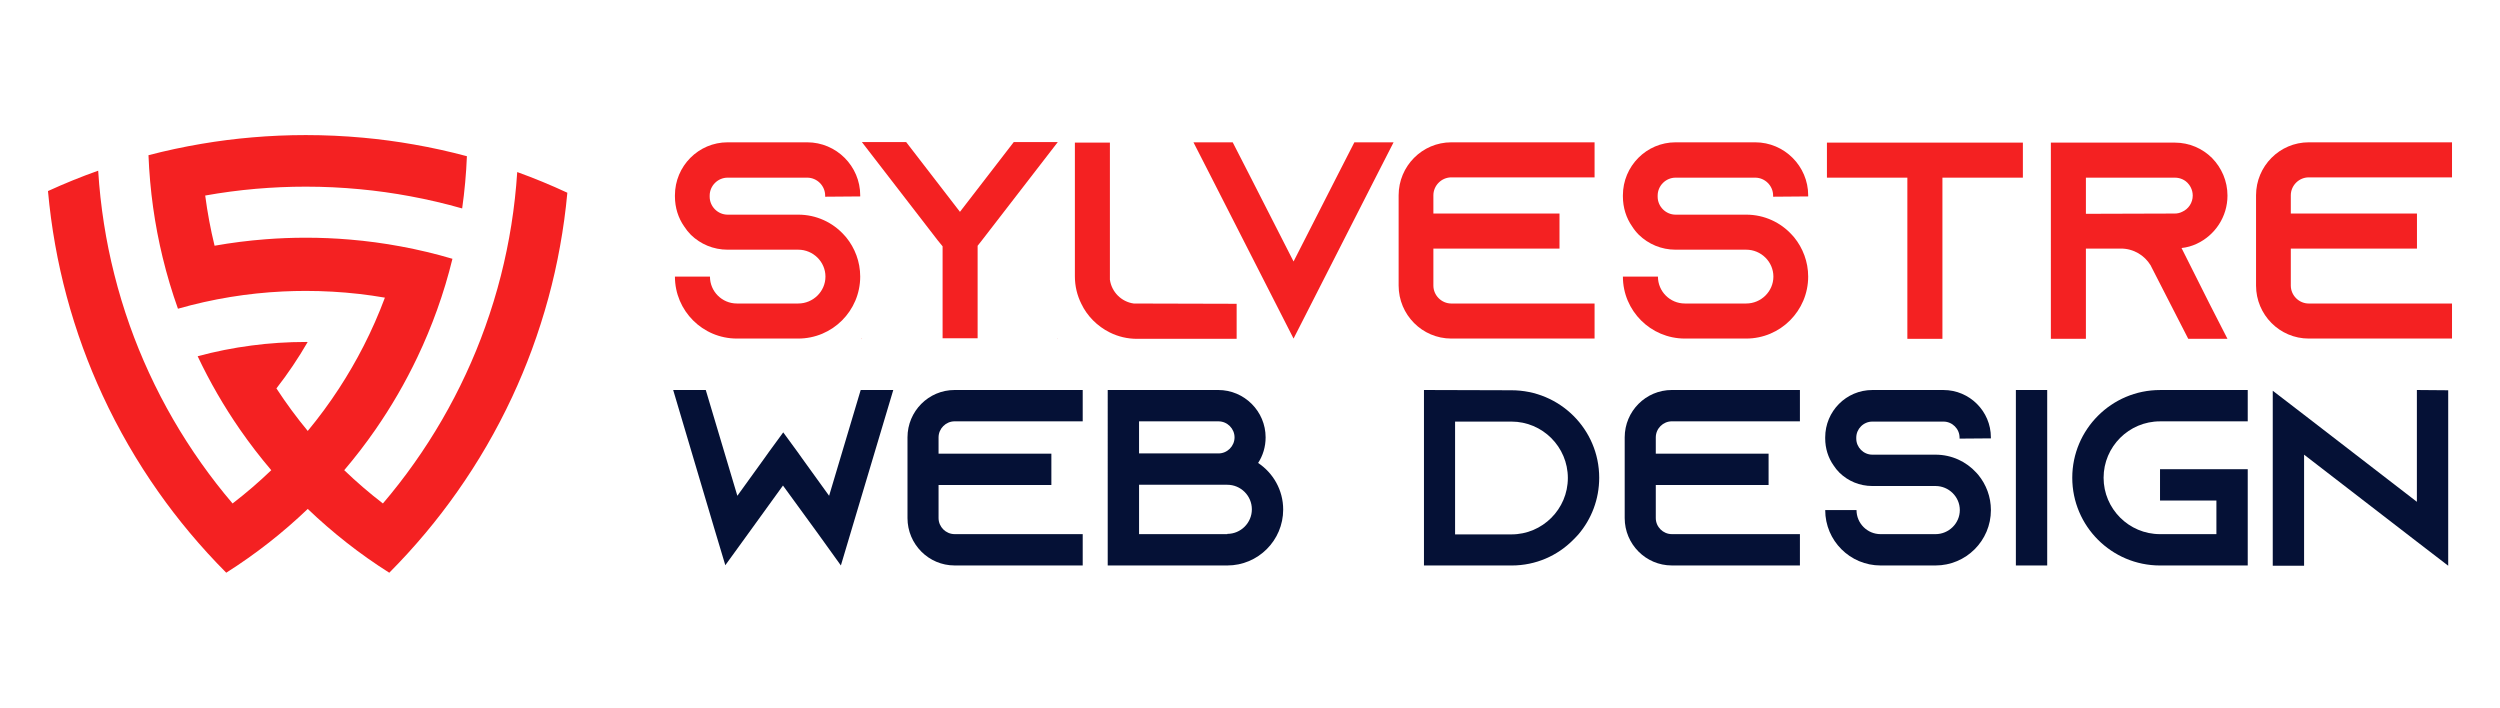
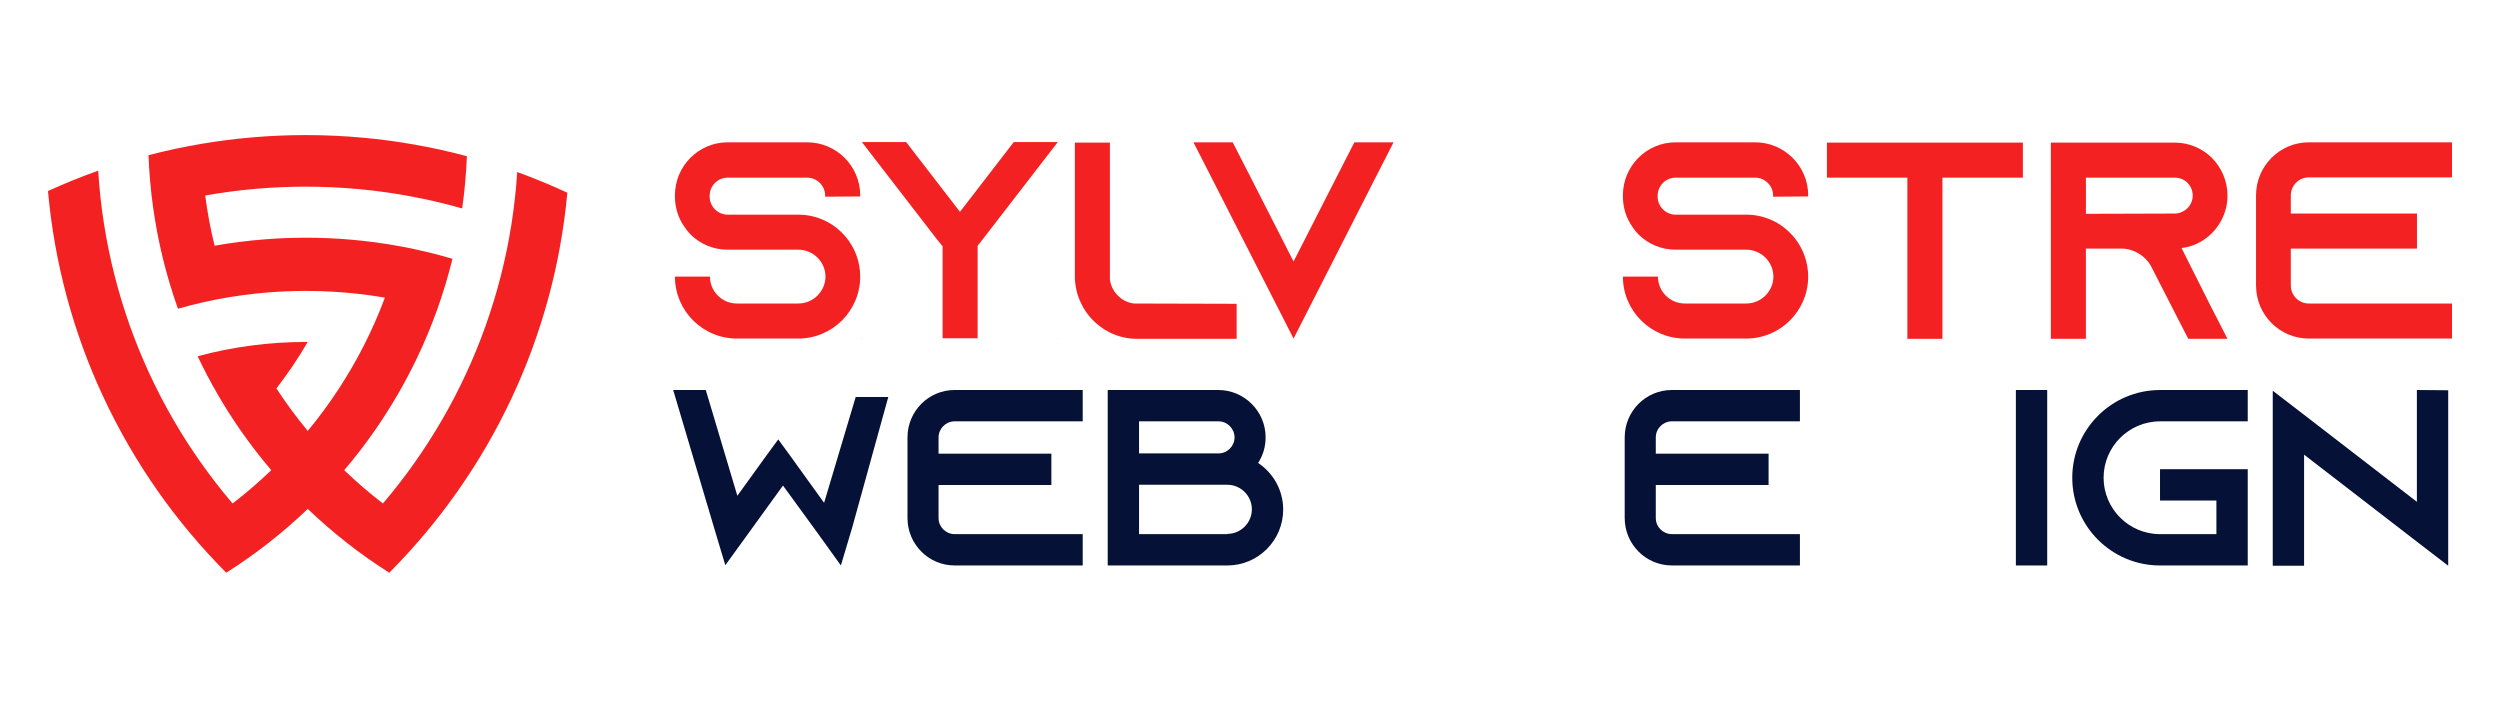
<svg xmlns="http://www.w3.org/2000/svg" version="1.1" id="Calque_1" x="0px" y="0px" width="201.333px" height="57px" viewBox="0 0 201.333 57" enable-background="new 0 0 201.333 57" xml:space="preserve">
  <g>
    <g>
      <g>
        <path fill="#F42122" d="M66.453,15.842v-0.09c0-0.791-0.656-1.445-1.445-1.445h-6.411c-0.79,0-1.445,0.654-1.445,1.445v0.09     c0,0.79,0.655,1.445,1.445,1.445h5.688c1.468,0,2.776,0.632,3.68,1.625c0.067,0.068,0.113,0.135,0.181,0.203     c0.7,0.858,1.129,1.964,1.129,3.16c0,2.754-2.235,4.99-4.989,4.99h-4.943c-2.756,0-4.989-2.235-4.989-4.99h2.821     c0,1.196,0.971,2.167,2.168,2.167h4.943c1.196,0,2.19-0.972,2.19-2.167s-0.994-2.167-2.19-2.167h-5.688     c-1.152,0-2.191-0.451-2.958-1.196c-0.202-0.203-0.383-0.429-0.542-0.678c-0.474-0.677-0.744-1.512-0.744-2.415v-0.09     c0-2.348,1.896-4.268,4.244-4.268h6.411c2.348,0,4.267,1.92,4.267,4.268v0.09L66.453,15.842z" />
        <path fill="#F42122" d="M69.385,27.266h0.046l-0.046,0.044V27.266z M85.189,11.439l-6.119,7.925l-0.339,0.429v7.45H75.91v-7.406     l-0.386-0.473l-6.116-7.925h3.566l4.334,5.621l4.335-5.621H85.189z M85.165,27.266h0.024v0.044L85.165,27.266z" />
        <path fill="#F42122" d="M99.591,24.465v2.822h-8.015c-0.791,0-1.536-0.18-2.213-0.519c-0.992-0.497-1.807-1.31-2.28-2.303     c-0.337-0.677-0.519-1.421-0.519-2.212V11.485h2.82v11.039c0.138,0.993,0.927,1.784,1.92,1.919L99.591,24.465z" />
        <path fill="#F42122" d="M112.229,11.462l-1.443,2.823l-6.612,12.981l-6.617-12.981l-1.443-2.823h3.16l1.446,2.823l3.454,6.773     l3.453-6.773l1.444-2.823H112.229z" />
-         <path fill="#F42122" d="M115.435,15.729v1.467h10.157v2.822h-10.157v2.98c0,0.79,0.655,1.445,1.446,1.445h11.535v2.822h-11.535     c-2.349,0-4.245-1.919-4.245-4.267v-7.269c0-2.348,1.896-4.268,4.245-4.268h11.535v2.823h-11.535     C116.09,14.285,115.435,14.939,115.435,15.729z" />
        <path fill="#F42122" d="M142.795,15.842v-0.09c0-0.791-0.653-1.445-1.444-1.445h-6.411c-0.791,0-1.444,0.654-1.444,1.445v0.09     c0,0.79,0.653,1.445,1.444,1.445h5.688c1.468,0,2.778,0.632,3.681,1.625c0.067,0.068,0.111,0.135,0.181,0.203     c0.697,0.858,1.128,1.964,1.128,3.16c0,2.754-2.235,4.99-4.989,4.99h-4.943c-2.753,0-4.989-2.235-4.989-4.99h2.822     c0,1.196,0.97,2.167,2.167,2.167h4.943c1.196,0,2.188-0.972,2.188-2.167s-0.992-2.167-2.188-2.167h-5.688     c-1.153,0-2.189-0.451-2.958-1.196c-0.203-0.203-0.385-0.429-0.542-0.678c-0.474-0.677-0.744-1.512-0.744-2.415v-0.09     c0-2.348,1.896-4.268,4.244-4.268h6.411c2.349,0,4.267,1.92,4.267,4.268v0.09L142.795,15.842z" />
        <path fill="#F42122" d="M162.909,11.485v2.822h-6.479v12.98h-2.824v-12.98h-6.477v-2.822H162.909z" />
        <path fill="#F42122" d="M177.94,24.465l1.445,2.822h-3.158l-1.446-2.822l-1.514-2.956l-0.067-0.137     c-0.496-0.813-1.377-1.354-2.393-1.354h-2.822v7.269h-2.822V11.485h9.979c1.173,0,2.234,0.474,3.002,1.241     c0.771,0.791,1.242,1.852,1.242,3.026c0,1.715-1.016,3.205-2.483,3.883c-0.385,0.181-0.791,0.293-1.217,0.339L177.94,24.465z      M175.142,17.197c0.203,0,0.406-0.045,0.588-0.136c0.52-0.225,0.858-0.744,0.858-1.309c0-0.52-0.273-0.881-0.431-1.039     c-0.181-0.181-0.52-0.406-1.016-0.406h-7.156v2.912L175.142,17.197z" />
        <path fill="#F42122" d="M184.486,15.729v1.467h10.16v2.822h-10.16v2.98c0,0.79,0.653,1.445,1.446,1.445h11.536v2.822h-11.536     c-2.348,0-4.246-1.919-4.246-4.267v-7.269c0-2.348,1.898-4.268,4.246-4.268h11.536v2.823h-11.536     C185.14,14.285,184.486,14.939,184.486,15.729z" />
      </g>
      <g>
-         <path fill="#051136" d="M68.628,42.491l-0.909,3.048l-1.857-2.584l-2.807-3.854l-2.786,3.854l-1.857,2.564l-0.908-3.028     l-3.291-11.083h2.625l2.543,8.52l2.141-2.968l0.403-0.566l1.151-1.574l1.151,1.574l0.403,0.566l2.14,2.968l2.544-8.52h2.624     L68.628,42.491z" />
+         <path fill="#051136" d="M68.628,42.491l-0.909,3.048l-1.857-2.584l-2.807-3.854l-2.786,3.854l-1.857,2.564l-0.908-3.028     l-3.291-11.083h2.625l2.543,8.52l2.141-2.968l1.151-1.574l1.151,1.574l0.403,0.566l2.14,2.968l2.544-8.52h2.624     L68.628,42.491z" />
        <path fill="#051136" d="M75.585,35.223v1.313h9.085v2.524h-9.085v2.664c0,0.707,0.586,1.291,1.292,1.291h10.317v2.523H76.877     c-2.099,0-3.794-1.717-3.794-3.814v-6.502c0-2.101,1.695-3.814,3.794-3.814h10.317v2.523H76.877     C76.171,33.932,75.585,34.517,75.585,35.223z" />
        <path fill="#051136" d="M103.339,41.038c0,2.483-2.018,4.501-4.501,4.501h-9.63V31.408h8.902c2.1,0,3.814,1.714,3.814,3.814     c0,0.768-0.221,1.474-0.604,2.061C102.532,38.091,103.339,39.464,103.339,41.038z M91.731,36.516h6.399     c0.707,0,1.292-0.586,1.292-1.293c0-0.706-0.585-1.291-1.292-1.291h-6.399V36.516z M98.838,42.995     c1.089,0,1.978-0.888,1.978-1.977c0-1.091-0.889-1.978-1.978-1.978h-7.106v3.975h7.106V42.995z" />
-         <path fill="#051136" d="M121.723,31.429c3.897,0,7.066,3.147,7.066,7.045c0,1.737-0.626,3.331-1.675,4.563     c-0.124,0.143-0.264,0.282-0.404,0.423c-1.273,1.294-3.03,2.08-4.968,2.08h-7.066V31.408L121.723,31.429z M117.182,43.036h4.541     c2.503,0,4.541-2.039,4.541-4.542c0-2.504-2.038-4.542-4.541-4.542h-4.541V43.036z" />
        <path fill="#051136" d="M133.346,35.223v1.313h9.084v2.524h-9.084v2.664c0,0.707,0.584,1.291,1.291,1.291h10.316v2.523h-10.316     c-2.098,0-3.795-1.717-3.795-3.814v-6.502c0-2.101,1.697-3.814,3.795-3.814h10.316v2.523h-10.316     C133.93,33.932,133.346,34.517,133.346,35.223z" />
-         <path fill="#051136" d="M157.81,35.323v-0.08c0-0.707-0.587-1.291-1.294-1.291h-5.732c-0.707,0-1.293,0.584-1.293,1.291v0.08     c0,0.707,0.586,1.293,1.293,1.293h5.089c1.311,0,2.481,0.564,3.29,1.454c0.06,0.06,0.102,0.121,0.161,0.181     c0.626,0.767,1.01,1.757,1.01,2.827c0,2.464-1.999,4.461-4.461,4.461h-4.422c-2.464,0-4.461-1.997-4.461-4.461h2.521     c0,1.07,0.87,1.938,1.939,1.938h4.422c1.069,0,1.958-0.867,1.958-1.938s-0.889-1.938-1.958-1.938h-5.089     c-1.029,0-1.958-0.404-2.643-1.07c-0.184-0.183-0.345-0.383-0.488-0.606c-0.422-0.604-0.663-1.352-0.663-2.161v-0.08     c0-2.101,1.694-3.814,3.794-3.814h5.732c2.101,0,3.817,1.714,3.817,3.814v0.08L157.81,35.323z" />
        <path fill="#051136" d="M162.345,45.539V31.408h2.523v14.131H162.345z" />
        <path fill="#051136" d="M169.409,38.474c0,2.504,2.04,4.542,4.544,4.542h4.541v-2.704h-4.541v-2.524h7.064v7.752h-7.064     c-3.896,0-7.067-3.167-7.067-7.065c0-3.897,3.171-7.065,7.067-7.065h7.064v2.523h-7.064     C171.449,33.932,169.409,35.971,169.409,38.474z" />
        <path fill="#051136" d="M197.162,31.429V45.56l-2.523-1.938l-9.084-7.006v8.943h-2.523V31.468l2.523,1.938l9.084,7.006v-9.004     L197.162,31.429z" />
      </g>
    </g>
    <g id="XMLID_55_">
      <path id="XMLID_91_" fill="#F42122" d="M45.69,15.521c-0.134,1.463-0.333,2.909-0.592,4.332c-0.252,1.403-0.565,2.785-0.935,4.143    c-0.384,1.411-0.827,2.797-1.327,4.156c-0.479,1.301-1.012,2.577-1.593,3.823c-1.255,2.689-2.74,5.244-4.434,7.646    c-0.796,1.13-1.637,2.225-2.522,3.283c-0.933,1.115-1.913,2.19-2.938,3.22c-1.192-0.755-2.343-1.566-3.448-2.436    c-1.083-0.851-2.124-1.753-3.116-2.703c-0.994,0.95-2.034,1.853-3.117,2.703c-1.106,0.866-2.257,1.681-3.448,2.434    c-1.025-1.029-2.006-2.104-2.938-3.218c-0.886-1.059-1.729-2.153-2.524-3.283c-1.722-2.443-3.23-5.048-4.497-7.786    c-0.58-1.25-1.107-2.525-1.583-3.828c-0.495-1.358-0.934-2.745-1.312-4.155c-0.364-1.358-0.674-2.74-0.923-4.141    c-0.254-1.422-0.447-2.864-0.579-4.325c1.318-0.604,2.667-1.153,4.043-1.641c0.089,1.438,0.245,2.859,0.464,4.258    c0.215,1.384,0.494,2.748,0.833,4.088c0.351,1.399,0.767,2.772,1.244,4.117c0.46,1.297,0.979,2.567,1.552,3.811    c1.181,2.563,2.592,4.999,4.207,7.281c0.793,1.121,1.634,2.205,2.523,3.246c1.087-0.836,2.127-1.73,3.116-2.68    c-0.894-1.051-1.736-2.145-2.523-3.28c-1.288-1.861-2.43-3.833-3.405-5.897c1.413-0.382,2.864-0.673,4.346-0.865    c1.428-0.189,2.885-0.285,4.364-0.285c0.051,0,0.102,0,0.151,0.001c-0.754,1.306-1.596,2.555-2.518,3.739    c0.777,1.189,1.619,2.334,2.523,3.426c0.903-1.092,1.746-2.236,2.521-3.426c0.717-1.1,1.379-2.242,1.979-3.416    c0.643-1.258,1.216-2.559,1.714-3.893c-1.383-0.239-2.794-0.401-4.226-0.481c-0.71-0.04-1.427-0.061-2.146-0.061    c-0.617,0-1.229,0.015-1.839,0.044c-1.435,0.069-2.849,0.22-4.237,0.446c-1.434,0.235-2.843,0.551-4.218,0.944    c-0.477-1.338-0.887-2.709-1.226-4.105h-0.001c-0.322-1.328-0.582-2.681-0.774-4.054c-0.193-1.38-0.317-2.783-0.373-4.204    c1.397-0.366,2.818-0.671,4.261-0.915c1.352-0.23,2.719-0.405,4.105-0.522c1.417-0.122,2.852-0.184,4.302-0.184    c1.556,0,3.095,0.072,4.614,0.211c1.387,0.126,2.755,0.31,4.104,0.549c1.441,0.252,2.861,0.567,4.258,0.942    c-0.058,1.422-0.186,2.825-0.382,4.206c-1.37-0.391-2.77-0.719-4.189-0.982c-1.338-0.249-2.696-0.44-4.072-0.568    c-1.427-0.135-2.871-0.204-4.333-0.204c-1.355,0-2.697,0.06-4.023,0.174c-1.377,0.12-2.736,0.301-4.077,0.541    c0.18,1.372,0.431,2.721,0.755,4.042c1.349-0.24,2.719-0.414,4.109-0.521c1.067-0.083,2.146-0.125,3.236-0.125    c1.193,0,2.376,0.05,3.544,0.149c1.387,0.116,2.757,0.302,4.102,0.552c1.414,0.261,2.805,0.595,4.165,0.997    c-0.34,1.397-0.754,2.767-1.234,4.103c-0.467,1.306-0.998,2.58-1.59,3.822c-0.968,2.036-2.097,3.981-3.37,5.819    c-0.786,1.136-1.628,2.229-2.521,3.28c0.988,0.949,2.028,1.844,3.115,2.68c0.89-1.043,1.732-2.126,2.523-3.246    c1.593-2.25,2.986-4.648,4.157-7.173c0.576-1.238,1.097-2.509,1.56-3.805c0.482-1.343,0.903-2.716,1.259-4.115    c0.341-1.34,0.623-2.704,0.844-4.09c0.222-1.4,0.38-2.821,0.474-4.261C43.029,14.352,44.376,14.909,45.69,15.521z" />
    </g>
  </g>
</svg>